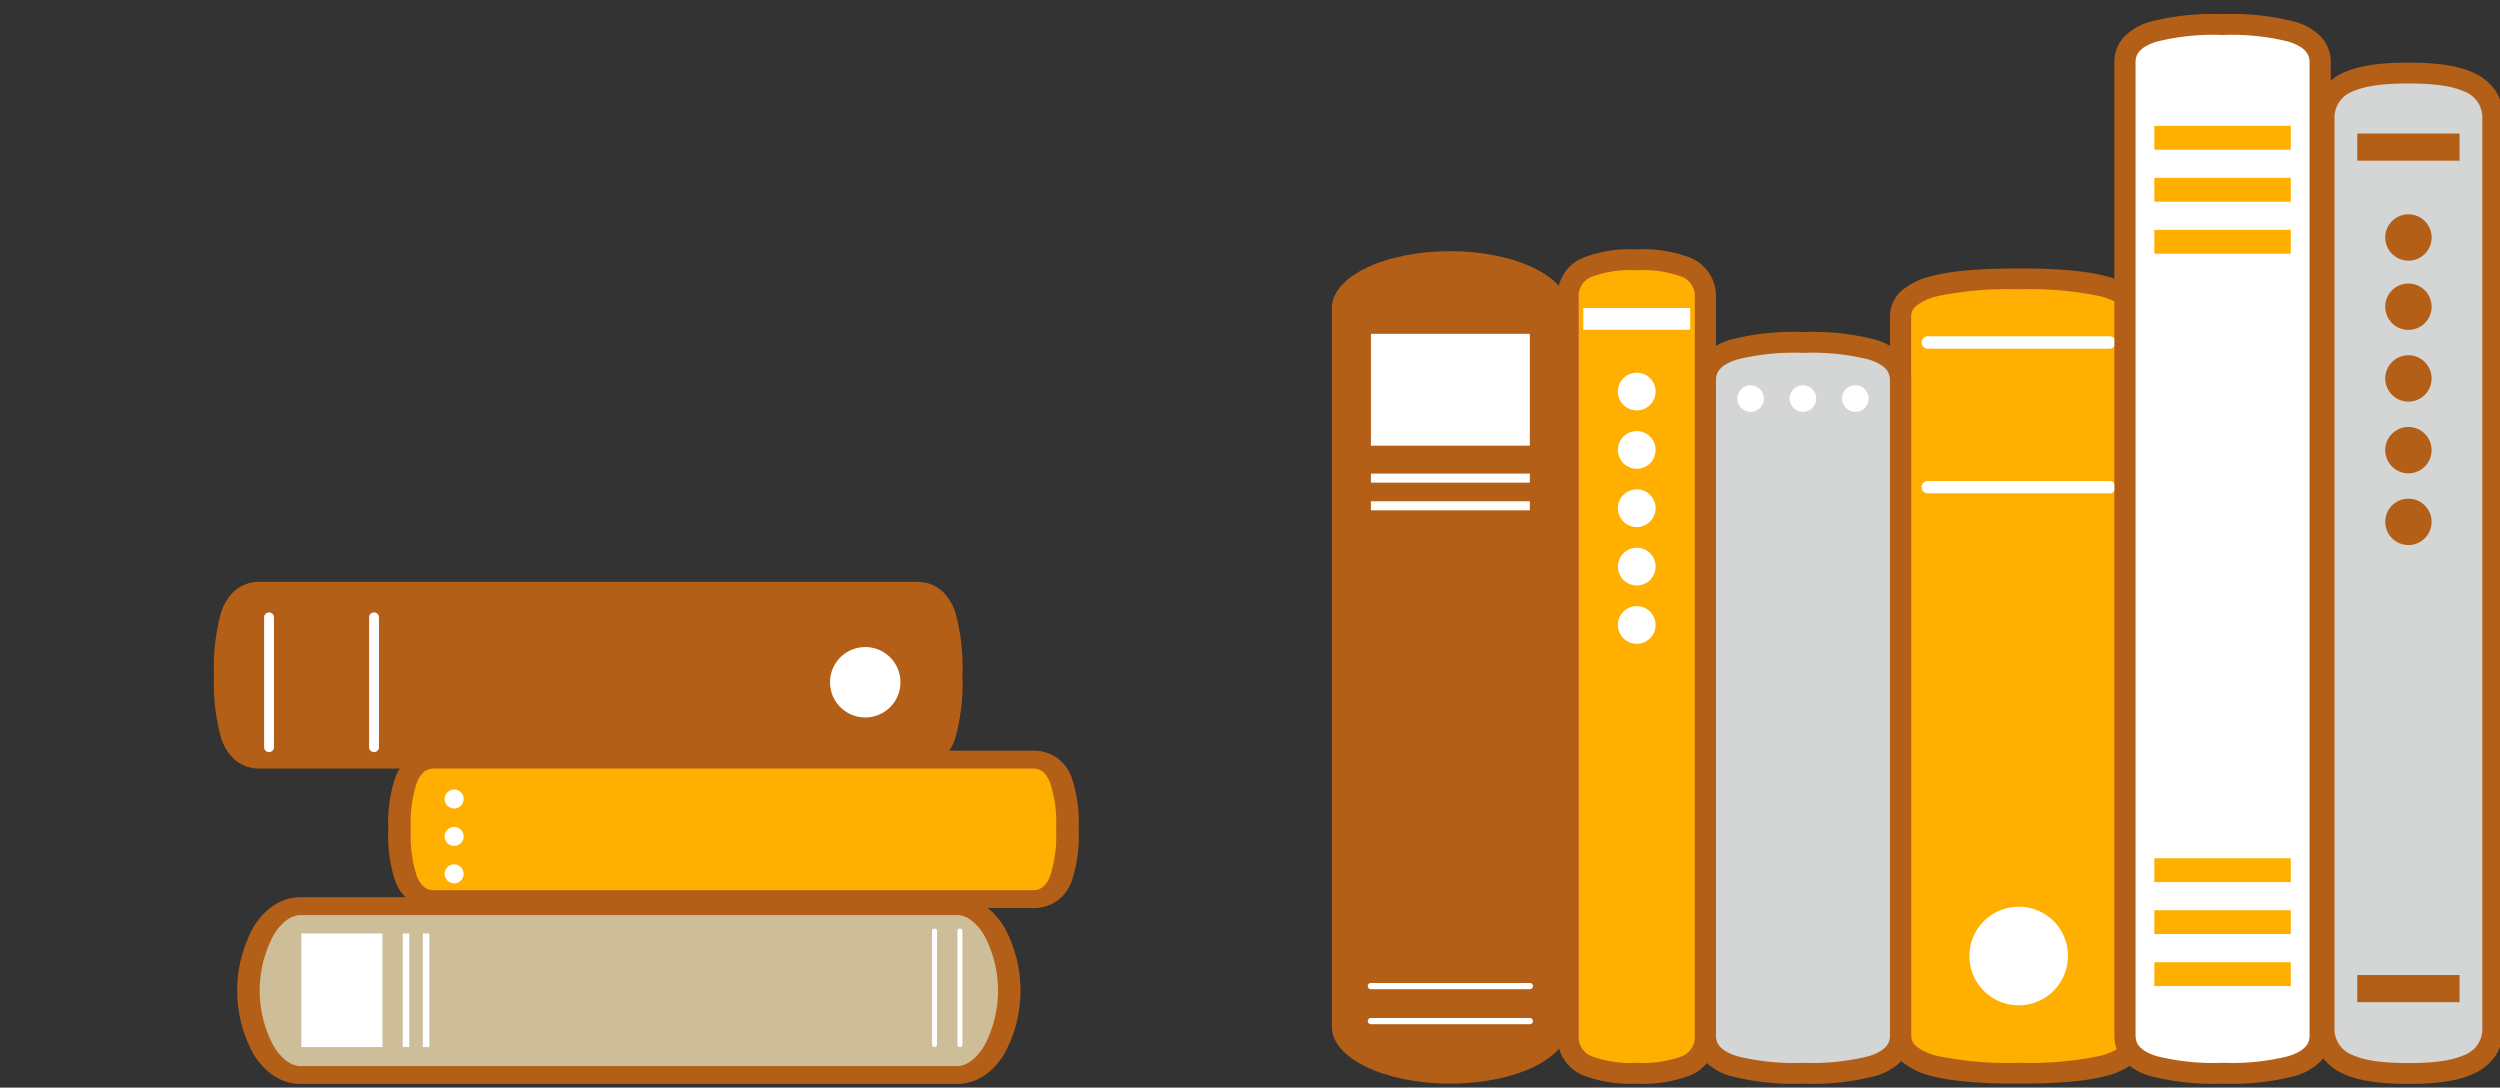
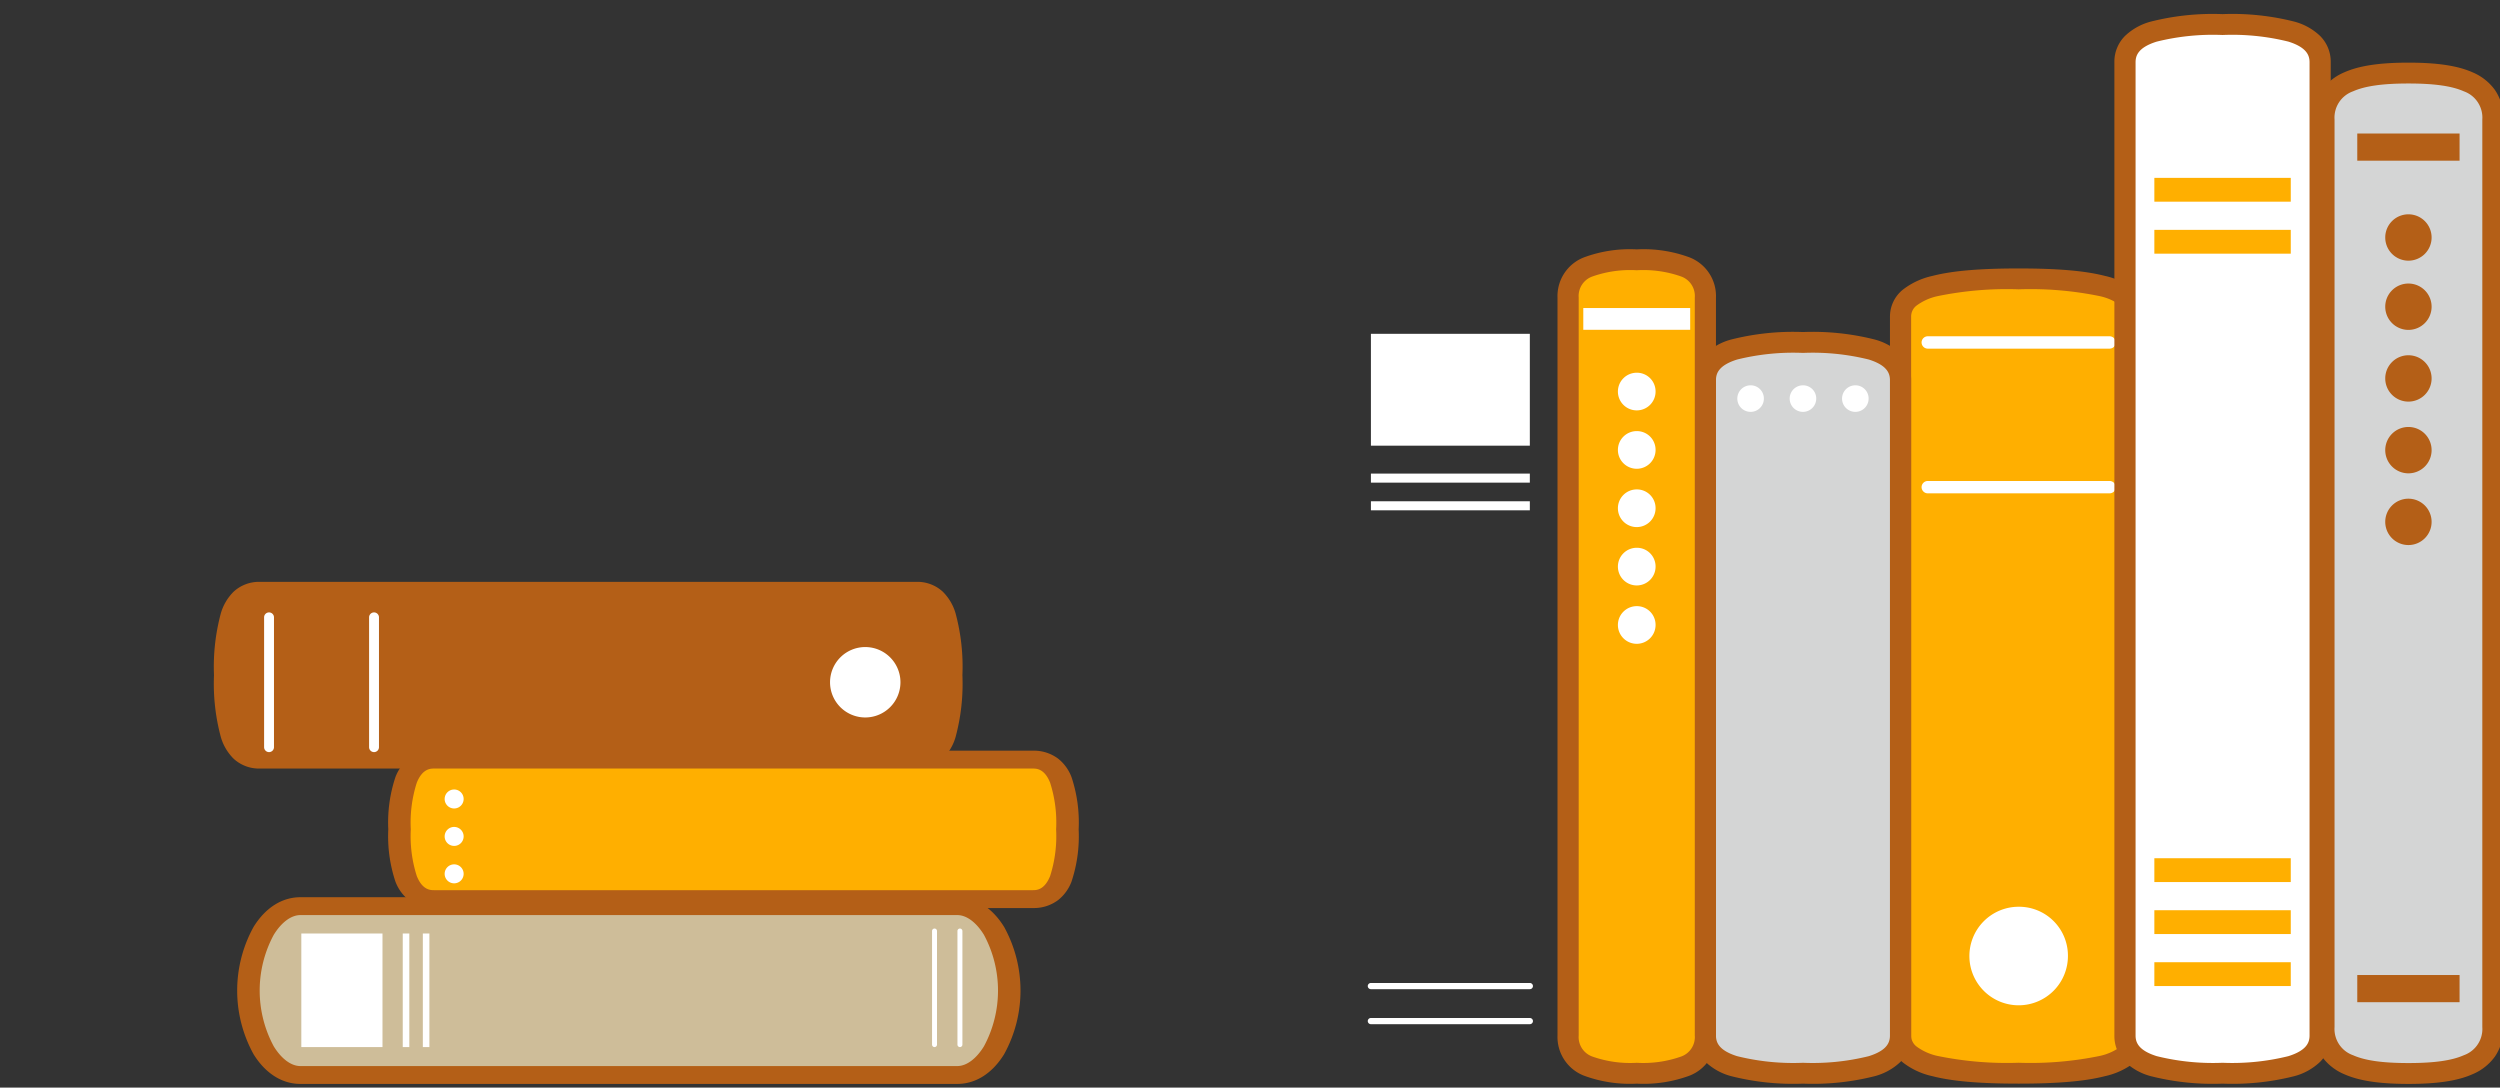
<svg xmlns="http://www.w3.org/2000/svg" width="354" height="154" viewBox="0 0 354 154">
  <rect x="0" y="0" width="354" height="154" fill="#333333" stroke="none" />
  <defs>
    <clipPath id="a">
      <rect width="354" height="154" transform="translate(626 46)" />
    </clipPath>
  </defs>
  <g transform="translate(-626 -46)" clip-path="url(#a)">
    <g transform="translate(41 -6.04)">
      <path d="M111.849,144.225V42.445c0-4.446-7.489-5.349-16.725-5.349S78.4,38,78.4,42.445v101.78c0,4.446,7.488,5.347,16.726,5.347s16.725-.9,16.725-5.347" transform="translate(775.72 54.434)" fill="#ffaf00" />
      <path d="M95.124,151.026c-5.541,0-9.42-.335-12.207-1.054a10.47,10.47,0,0,1-4.177-1.934A4.894,4.894,0,0,1,76.9,144.2V42.422a4.895,4.895,0,0,1,1.842-3.836,10.471,10.471,0,0,1,4.177-1.935c2.789-.72,6.668-1.055,12.208-1.055s9.418.335,12.206,1.055a10.472,10.472,0,0,1,4.177,1.935,4.895,4.895,0,0,1,1.842,3.836V144.2a4.894,4.894,0,0,1-1.842,3.836,10.471,10.471,0,0,1-4.177,1.934C104.542,150.691,100.664,151.026,95.124,151.026Zm0-112.475a48.59,48.59,0,0,0-11.447.959,7.751,7.751,0,0,0-2.992,1.326,1.941,1.941,0,0,0-.787,1.587V144.2a1.94,1.94,0,0,0,.787,1.586,7.75,7.75,0,0,0,2.992,1.325,48.628,48.628,0,0,0,11.447.958,48.621,48.621,0,0,0,11.446-.958,7.752,7.752,0,0,0,2.992-1.325,1.94,1.94,0,0,0,.787-1.586V42.422a1.941,1.941,0,0,0-.787-1.587,7.752,7.752,0,0,0-2.992-1.326A48.582,48.582,0,0,0,95.124,38.551Z" transform="translate(775.72 54.457)" fill="#b45f17" />
      <path d="M25.716.863H0A.883.883,0,0,1-.89-.013.883.883,0,0,1,0-.89H25.716a.883.883,0,0,1,.89.877A.883.883,0,0,1,25.716.863Z" transform="translate(857.985 121.036)" fill="#fff" />
      <path d="M25.716.863H0A.883.883,0,0,1-.89-.013.883.883,0,0,1,0-.89H25.716a.883.883,0,0,1,.89.877A.883.883,0,0,1,25.716.863Z" transform="translate(857.985 100.546)" fill="#fff" />
      <path d="M101.842,131.844a6.977,6.977,0,1,1-6.975-6.871,6.925,6.925,0,0,1,6.975,6.871" transform="translate(775.977 55.463)" fill="#fff" />
      <g transform="translate(0 1.477)">
-         <path d="M33.451,141.584V39.806c0-4.446-7.489-8.05-16.725-8.05S0,35.36,0,39.806V141.584c0,4.448,7.487,8.05,16.726,8.05s16.725-3.6,16.725-8.05" transform="translate(773.591 54.372)" fill="#b45f17" />
        <rect width="22.502" height="15.838" transform="translate(779.122 97.832)" fill="#fff" />
        <rect width="22.502" height="1.281" transform="translate(779.122 117.624)" fill="#fff" />
        <rect width="22.502" height="1.281" transform="translate(779.122 121.543)" fill="#fff" />
        <path d="M22.5.432H0A.442.442,0,0,1-.445-.007.442.442,0,0,1,0-.445H22.5a.442.442,0,0,1,.445.438A.442.442,0,0,1,22.5.432Z" transform="translate(779.121 190.198)" fill="#fff" />
        <path d="M22.5.432H0A.442.442,0,0,1-.445-.007.442.442,0,0,1,0-.445H22.5a.442.442,0,0,1,.445.438A.442.442,0,0,1,22.5.432Z" transform="translate(779.121 195.156)" fill="#fff" />
      </g>
      <path d="M79.127,144.12V51.344c0-4.447-6.187-5.349-13.817-5.349s-13.817.9-13.817,5.349V144.12c0,4.446,6.184,5.347,13.817,5.347s13.817-.9,13.817-5.347" transform="translate(774.989 54.538)" fill="#d4d5d5" />
      <path d="M65.31,150.922a35.667,35.667,0,0,1-10.224-1.075,8.406,8.406,0,0,1-3.584-2.009,5.15,5.15,0,0,1-1.509-3.74V51.321A5.152,5.152,0,0,1,51.5,47.581a8.406,8.406,0,0,1,3.584-2.01A35.649,35.649,0,0,1,65.31,44.495a35.647,35.647,0,0,1,10.224,1.076,8.408,8.408,0,0,1,3.584,2.01,5.152,5.152,0,0,1,1.509,3.741V144.1a5.15,5.15,0,0,1-1.509,3.74,8.408,8.408,0,0,1-3.584,2.009A35.665,35.665,0,0,1,65.31,150.922Zm0-103.472a33,33,0,0,0-9.317.937c-2.659.831-3,2-3,2.934V144.1c0,.929.341,2.1,3,2.933a33.022,33.022,0,0,0,9.317.937,33.02,33.02,0,0,0,9.317-.937c2.659-.831,3-2,3-2.933V51.321c0-.929-.341-2.1-3-2.934A33,33,0,0,0,65.31,47.45Z" transform="translate(774.989 54.561)" fill="#b45f17" />
      <path d="M66.873,53.843a1.88,1.88,0,1,1-1.879-1.851,1.866,1.866,0,0,1,1.879,1.851" transform="translate(775.305 54.609)" fill="#fff" />
      <path d="M59.655,53.843a1.88,1.88,0,1,1-1.881-1.851,1.867,1.867,0,0,1,1.881,1.851" transform="translate(775.109 54.609)" fill="#fff" />
      <path d="M74.094,53.843a1.88,1.88,0,1,1-1.881-1.851,1.867,1.867,0,0,1,1.881,1.851" transform="translate(775.501 54.609)" fill="#fff" />
      <path d="M136.972,144.641V6.849c0-4.446-6.187-5.349-13.818-5.349s-13.818.9-13.818,5.349V144.641c0,4.446,6.187,5.347,13.818,5.347s13.818-.9,13.818-5.347" transform="translate(776.56 54.018)" fill="#fff" />
      <path d="M123.154,151.443a35.671,35.671,0,0,1-10.224-1.075,8.408,8.408,0,0,1-3.584-2.009,5.15,5.15,0,0,1-1.509-3.74V6.826a5.151,5.151,0,0,1,1.509-3.74,8.409,8.409,0,0,1,3.584-2.01A35.645,35.645,0,0,1,123.154,0a35.644,35.644,0,0,1,10.225,1.076,8.409,8.409,0,0,1,3.584,2.01,5.151,5.151,0,0,1,1.509,3.74V144.619a5.15,5.15,0,0,1-1.509,3.74,8.408,8.408,0,0,1-3.584,2.009A35.671,35.671,0,0,1,123.154,151.443Zm0-148.488a33,33,0,0,0-9.317.938c-2.66.831-3,2-3,2.934V144.619c0,.929.341,2.1,3,2.933a33.026,33.026,0,0,0,9.318.937,33.026,33.026,0,0,0,9.318-.937c2.66-.831,3-2,3-2.933V6.826c0-.929-.341-2.1-3-2.934A33,33,0,0,0,123.154,2.955Z" transform="translate(776.56 54.04)" fill="#b45f17" />
-       <path d="M0,0H19.317V3.375H0Z" transform="translate(890.056 69.861)" fill="#ffaf00" />
      <path d="M0,0H19.317V3.372H0Z" transform="translate(890.056 77.226)" fill="#ffaf00" />
      <path d="M0,0H19.317V3.372H0Z" transform="translate(890.056 84.588)" fill="#ffaf00" />
      <path d="M0,0H19.317V3.373H0Z" transform="translate(890.056 173.566)" fill="#ffaf00" />
      <path d="M0,0H19.317V3.373H0Z" transform="translate(890.056 180.928)" fill="#ffaf00" />
      <path d="M0,0H19.317V3.373H0Z" transform="translate(890.056 188.291)" fill="#ffaf00" />
      <path d="M52.006,144.256V39.776c0-4.447-4.351-5.35-9.72-5.35s-9.719.9-9.719,5.35v104.48c0,4.446,4.351,5.347,9.719,5.347s9.72-.9,9.72-5.347" transform="translate(774.476 54.403)" fill="#ffaf00" />
      <path d="M42.286,151.058a18.74,18.74,0,0,1-7.489-1.137,5.873,5.873,0,0,1-3.73-5.688V39.753a5.876,5.876,0,0,1,3.73-5.689,18.726,18.726,0,0,1,7.489-1.138,18.73,18.73,0,0,1,7.49,1.138,5.876,5.876,0,0,1,3.73,5.69v104.48a5.873,5.873,0,0,1-3.73,5.688A18.744,18.744,0,0,1,42.286,151.058Zm0-115.177a16.057,16.057,0,0,0-6.256.876,2.927,2.927,0,0,0-1.963,3v104.48a2.925,2.925,0,0,0,1.963,2.994,16.072,16.072,0,0,0,6.256.875,16.075,16.075,0,0,0,6.257-.876,2.925,2.925,0,0,0,1.963-2.994V39.753a2.927,2.927,0,0,0-1.963-3A16.061,16.061,0,0,0,42.286,35.881Z" transform="translate(774.476 54.426)" fill="#b45f17" />
      <path d="M44.767,52.855A2.667,2.667,0,1,1,42.1,50.229a2.646,2.646,0,0,1,2.667,2.626" transform="translate(774.662 54.588)" fill="#fff" />
      <path d="M44.767,61.022A2.667,2.667,0,1,1,42.1,58.4a2.647,2.647,0,0,1,2.667,2.626" transform="translate(774.662 54.684)" fill="#fff" />
      <path d="M44.767,69.19A2.667,2.667,0,1,1,42.1,66.562a2.648,2.648,0,0,1,2.667,2.628" transform="translate(774.662 54.779)" fill="#fff" />
      <path d="M44.767,77.356A2.667,2.667,0,1,1,42.1,74.73a2.646,2.646,0,0,1,2.667,2.626" transform="translate(774.662 54.875)" fill="#fff" />
      <path d="M44.767,85.524A2.667,2.667,0,1,1,42.1,82.9a2.647,2.647,0,0,1,2.667,2.626" transform="translate(774.662 54.97)" fill="#fff" />
      <path d="M0,0H15.135V3.082H0Z" transform="translate(809.195 95.658)" fill="#fff" />
      <g transform="translate(912.572 60.91)">
        <path d="M154.794,163V34.545c0-5.467-5.354-6.577-11.96-6.577s-11.962,1.11-11.962,6.577V163c0,5.466,5.354,6.577,11.962,6.577s11.96-1.111,11.96-6.577" transform="translate(-129.371 -26.468)" fill="#d4d5d5" />
        <path d="M142.833,171.081c-4.088,0-6.972-.435-9.076-1.37a7.453,7.453,0,0,1-3.185-2.519,7.163,7.163,0,0,1-1.2-4.167V34.523a7.165,7.165,0,0,1,1.2-4.167,7.452,7.452,0,0,1,3.185-2.519c2.1-.934,4.988-1.369,9.076-1.369s6.971.435,9.075,1.369a7.452,7.452,0,0,1,3.185,2.519,7.165,7.165,0,0,1,1.2,4.167v128.5a7.164,7.164,0,0,1-1.2,4.167,7.453,7.453,0,0,1-3.185,2.519C149.8,170.646,146.92,171.081,142.833,171.081Zm0-141.66c-3.648,0-6.14.352-7.842,1.108a3.944,3.944,0,0,0-2.62,3.995v128.5a3.944,3.944,0,0,0,2.62,3.994c1.7.756,4.195,1.108,7.842,1.108s6.138-.352,7.841-1.108a3.944,3.944,0,0,0,2.62-3.994V34.523a3.944,3.944,0,0,0-2.62-3.995C148.972,29.773,146.48,29.421,142.833,29.421Z" transform="translate(-129.371 -26.468)" fill="#b45f17" />
        <path d="M142.953,43.952a3.282,3.282,0,1,1-3.281-3.282,3.282,3.282,0,0,1,3.281,3.282" transform="translate(-126.21 -19.193)" fill="#b45f17" />
        <path d="M142.953,50.518a3.282,3.282,0,1,1-3.281-3.282,3.283,3.283,0,0,1,3.281,3.282" transform="translate(-126.21 -15.957)" fill="#b45f17" />
        <path d="M142.953,57.083a3.282,3.282,0,1,1-3.281-3.282,3.283,3.283,0,0,1,3.281,3.282" transform="translate(-126.21 -12.367)" fill="#b45f17" />
        <path d="M142.953,63.649a3.282,3.282,0,1,1-3.281-3.282,3.282,3.282,0,0,1,3.281,3.282" transform="translate(-126.21 -8.777)" fill="#b45f17" />
        <path d="M142.953,70.213a3.282,3.282,0,1,1-3.281-3.281,3.282,3.282,0,0,1,3.281,3.281" transform="translate(-126.21 -5.187)" fill="#b45f17" />
        <rect width="14.486" height="3.848" transform="translate(6.218 10.035)" fill="#b45f17" />
        <rect width="14.486" height="3.848" transform="translate(6.218 129.193)" fill="#b45f17" />
      </g>
    </g>
    <g transform="translate(-15.34 -180.02)">
      <path d="M107.728,41.24H14.714c-4.064,0-4.889,5.352-4.889,11.954s.825,11.953,4.889,11.953h93.014c4.064,0,4.888-5.351,4.888-11.953s-.824-11.954-4.888-11.954" transform="translate(663.407 268.435)" fill="#b45f17" />
      <path d="M107.821,66.177H14.807a5.3,5.3,0,0,1-3.691-1.384A7.093,7.093,0,0,1,9.3,61.732a29.055,29.055,0,0,1-.973-8.773A29.059,29.059,0,0,1,9.3,44.185a7.094,7.094,0,0,1,1.818-3.061,5.3,5.3,0,0,1,3.691-1.384h93.014a5.3,5.3,0,0,1,3.691,1.384,7.093,7.093,0,0,1,1.818,3.061,29.07,29.07,0,0,1,.972,8.773,29.066,29.066,0,0,1-.972,8.773,7.093,7.093,0,0,1-1.818,3.061A5.3,5.3,0,0,1,107.821,66.177ZM14.807,42.27a1.711,1.711,0,0,0-1.265.495,4.9,4.9,0,0,0-1.162,2.063,27.288,27.288,0,0,0-.869,8.132,27.285,27.285,0,0,0,.869,8.132,4.9,4.9,0,0,0,1.162,2.062,1.711,1.711,0,0,0,1.266.495h93.014a1.711,1.711,0,0,0,1.265-.495,4.9,4.9,0,0,0,1.162-2.062,27.3,27.3,0,0,0,.868-8.132,27.3,27.3,0,0,0-.868-8.132,4.9,4.9,0,0,0-1.162-2.063,1.711,1.711,0,0,0-1.265-.495Z" transform="translate(663.314 268.67)" fill="#b45f17" />
      <path d="M-.131,18.951a.7.7,0,0,1-.7-.7V-.131a.7.7,0,0,1,.7-.7.7.7,0,0,1,.7.7V18.249A.7.7,0,0,1-.131,18.951Z" transform="translate(694.434 313.568)" fill="#fff" />
      <path d="M-.131,18.951a.7.7,0,0,1-.7-.7V-.131a.7.7,0,0,1,.7-.7.7.7,0,0,1,.7.7V18.249A.7.7,0,0,1-.131,18.951Z" transform="translate(679.567 313.568)" fill="#fff" />
      <path d="M97.024,50.122a4.985,4.985,0,1,1-4.986,4.986,4.986,4.986,0,0,1,4.986-4.986" transform="translate(666.836 267.521)" fill="#fff" />
      <path d="M113.527,96.88H20.512c-4.063,0-7.356,5.352-7.356,11.953s3.293,11.954,7.356,11.954h93.015c4.063,0,7.357-5.352,7.357-11.954S117.59,96.88,113.527,96.88" transform="translate(663.367 257.451)" fill="#cebd99" />
      <path d="M113.62,121.817H20.6c-2.606,0-4.962-1.5-6.633-4.211a18.674,18.674,0,0,1,0-18.015C15.643,96.875,18,95.38,20.6,95.38H113.62c2.606,0,4.962,1.5,6.633,4.211a18.671,18.671,0,0,1,0,18.015C118.582,120.322,116.227,121.817,113.62,121.817ZM20.6,97.91c-1.3,0-2.678,1.017-3.77,2.792a16.645,16.645,0,0,0,0,15.794c1.092,1.774,2.466,2.792,3.77,2.792H113.62c1.3,0,2.679-1.018,3.771-2.792a16.642,16.642,0,0,0,0-15.794c-1.092-1.774-2.466-2.792-3.771-2.792Z" transform="translate(663.274 257.686)" fill="#b45f17" />
      <path d="M0,0H11.492V16.082H0Z" transform="translate(684.008 358.204)" fill="#fff" />
      <path d="M0,0H.93V16.082H0Z" transform="translate(698.369 358.204)" fill="#fff" />
      <path d="M0,0H.929V16.082H0Z" transform="translate(701.213 358.204)" fill="#fff" />
      <path d="M-.065,16.368a.351.351,0,0,1-.351-.351V-.065A.351.351,0,0,1-.065-.416a.351.351,0,0,1,.351.351V16.017A.351.351,0,0,1-.065,16.368Z" transform="translate(773.734 357.918)" fill="#fff" />
      <path d="M-.065,16.368a.351.351,0,0,1-.351-.351V-.065A.351.351,0,0,1-.065-.416a.351.351,0,0,1,.351.351V16.017A.351.351,0,0,1-.065,16.368Z" transform="translate(777.331 357.918)" fill="#fff" />
      <path d="M124.477,71.71H39.69c-4.063,0-4.889,4.421-4.889,9.875s.826,9.876,4.889,9.876h84.787c4.063,0,4.889-4.421,4.889-9.876s-.826-9.875-4.889-9.875" transform="translate(663.115 261.873)" fill="#ffaf00" />
      <path d="M124.57,92.49H39.783A5.729,5.729,0,0,1,36.2,91.357a6.038,6.038,0,0,1-1.9-2.642,20.355,20.355,0,0,1-1-7.366,20.351,20.351,0,0,1,1-7.365,6.038,6.038,0,0,1,1.9-2.642,5.729,5.729,0,0,1,3.587-1.133H124.57a5.729,5.729,0,0,1,3.587,1.133,6.038,6.038,0,0,1,1.9,2.642,20.351,20.351,0,0,1,1,7.365,20.354,20.354,0,0,1-1,7.366,6.038,6.038,0,0,1-1.9,2.642A5.729,5.729,0,0,1,124.57,92.49ZM39.783,72.74c-.493,0-1.646,0-2.45,2.01a18.561,18.561,0,0,0-.846,6.6,18.564,18.564,0,0,0,.846,6.6c.8,2.01,1.957,2.01,2.45,2.01H124.57c.493,0,1.646,0,2.45-2.01a18.564,18.564,0,0,0,.846-6.6,18.561,18.561,0,0,0-.846-6.6c-.8-2.01-1.957-2.01-2.45-2.01Z" transform="translate(663.021 262.108)" fill="#b45f17" />
      <path d="M41.756,82.583a1.344,1.344,0,1,1-1.344,1.343,1.344,1.344,0,0,1,1.344-1.343" transform="translate(663.891 260.53)" fill="#fff" />
      <path d="M41.756,89.336a1.344,1.344,0,1,1-1.344,1.344,1.345,1.345,0,0,1,1.344-1.344" transform="translate(663.891 259.076)" fill="#fff" />
      <path d="M41.756,75.828a1.344,1.344,0,1,1-1.344,1.344,1.344,1.344,0,0,1,1.344-1.344" transform="translate(663.891 261.984)" fill="#fff" />
    </g>
  </g>
</svg>